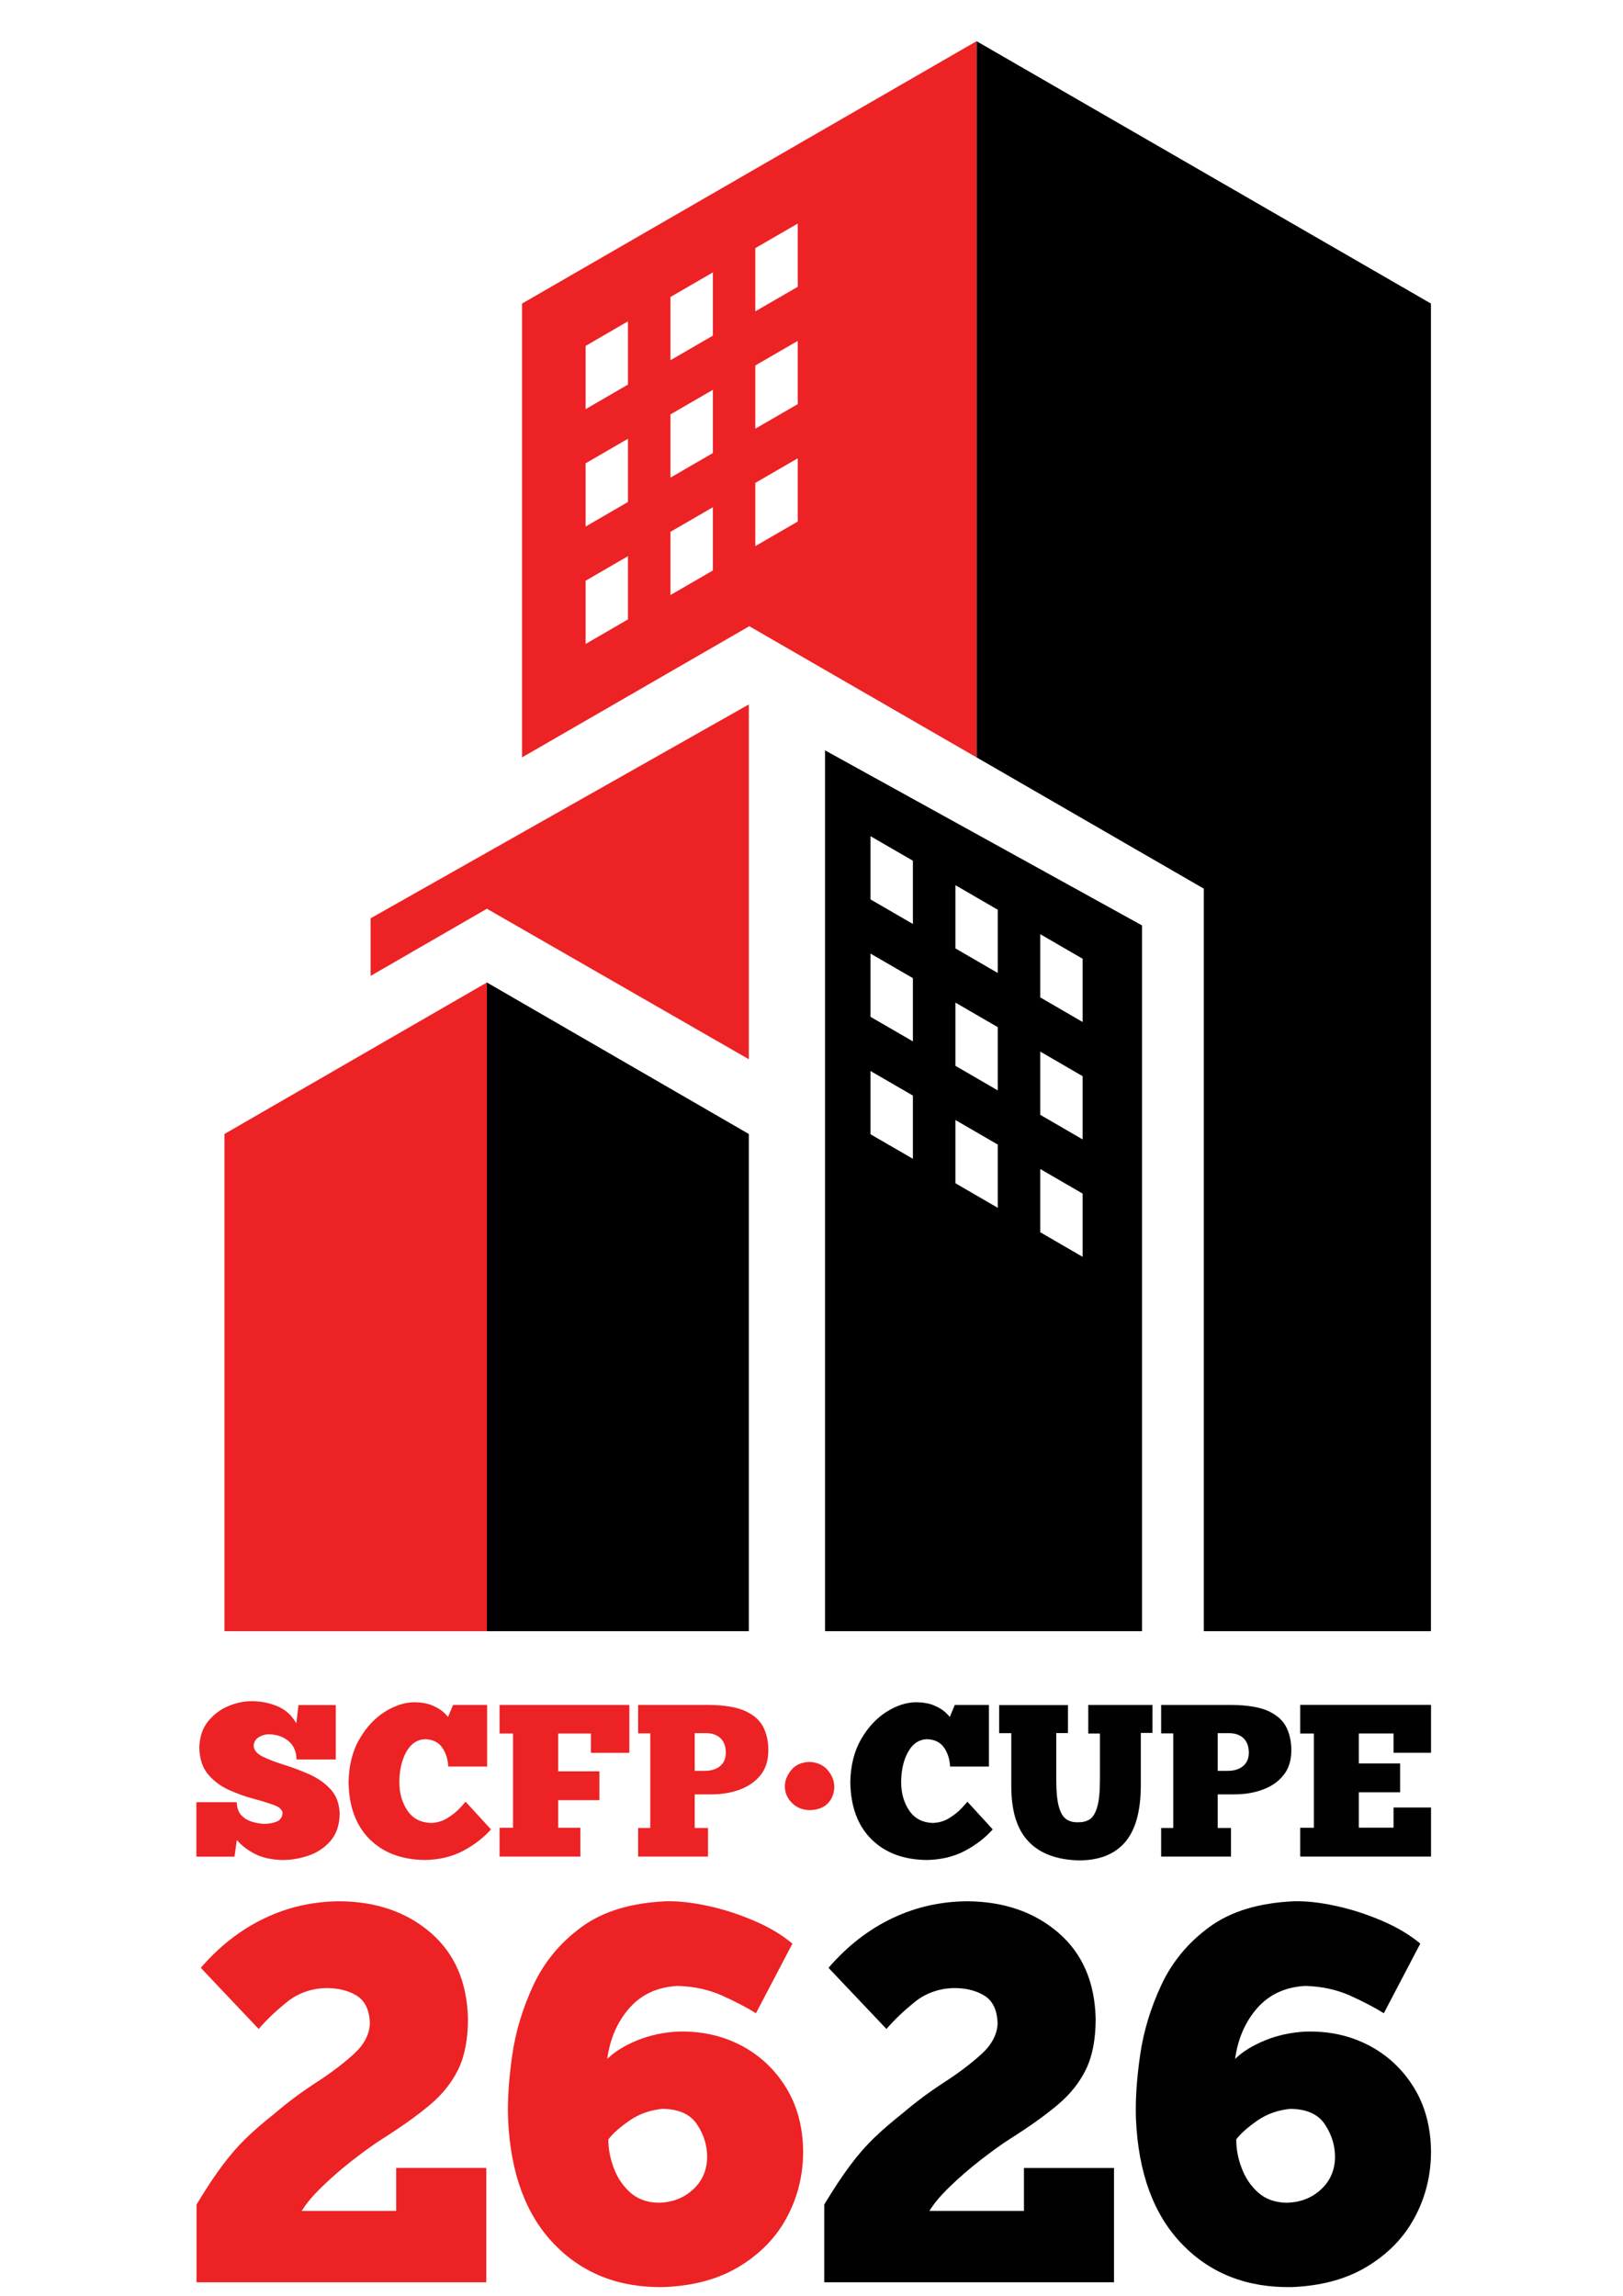
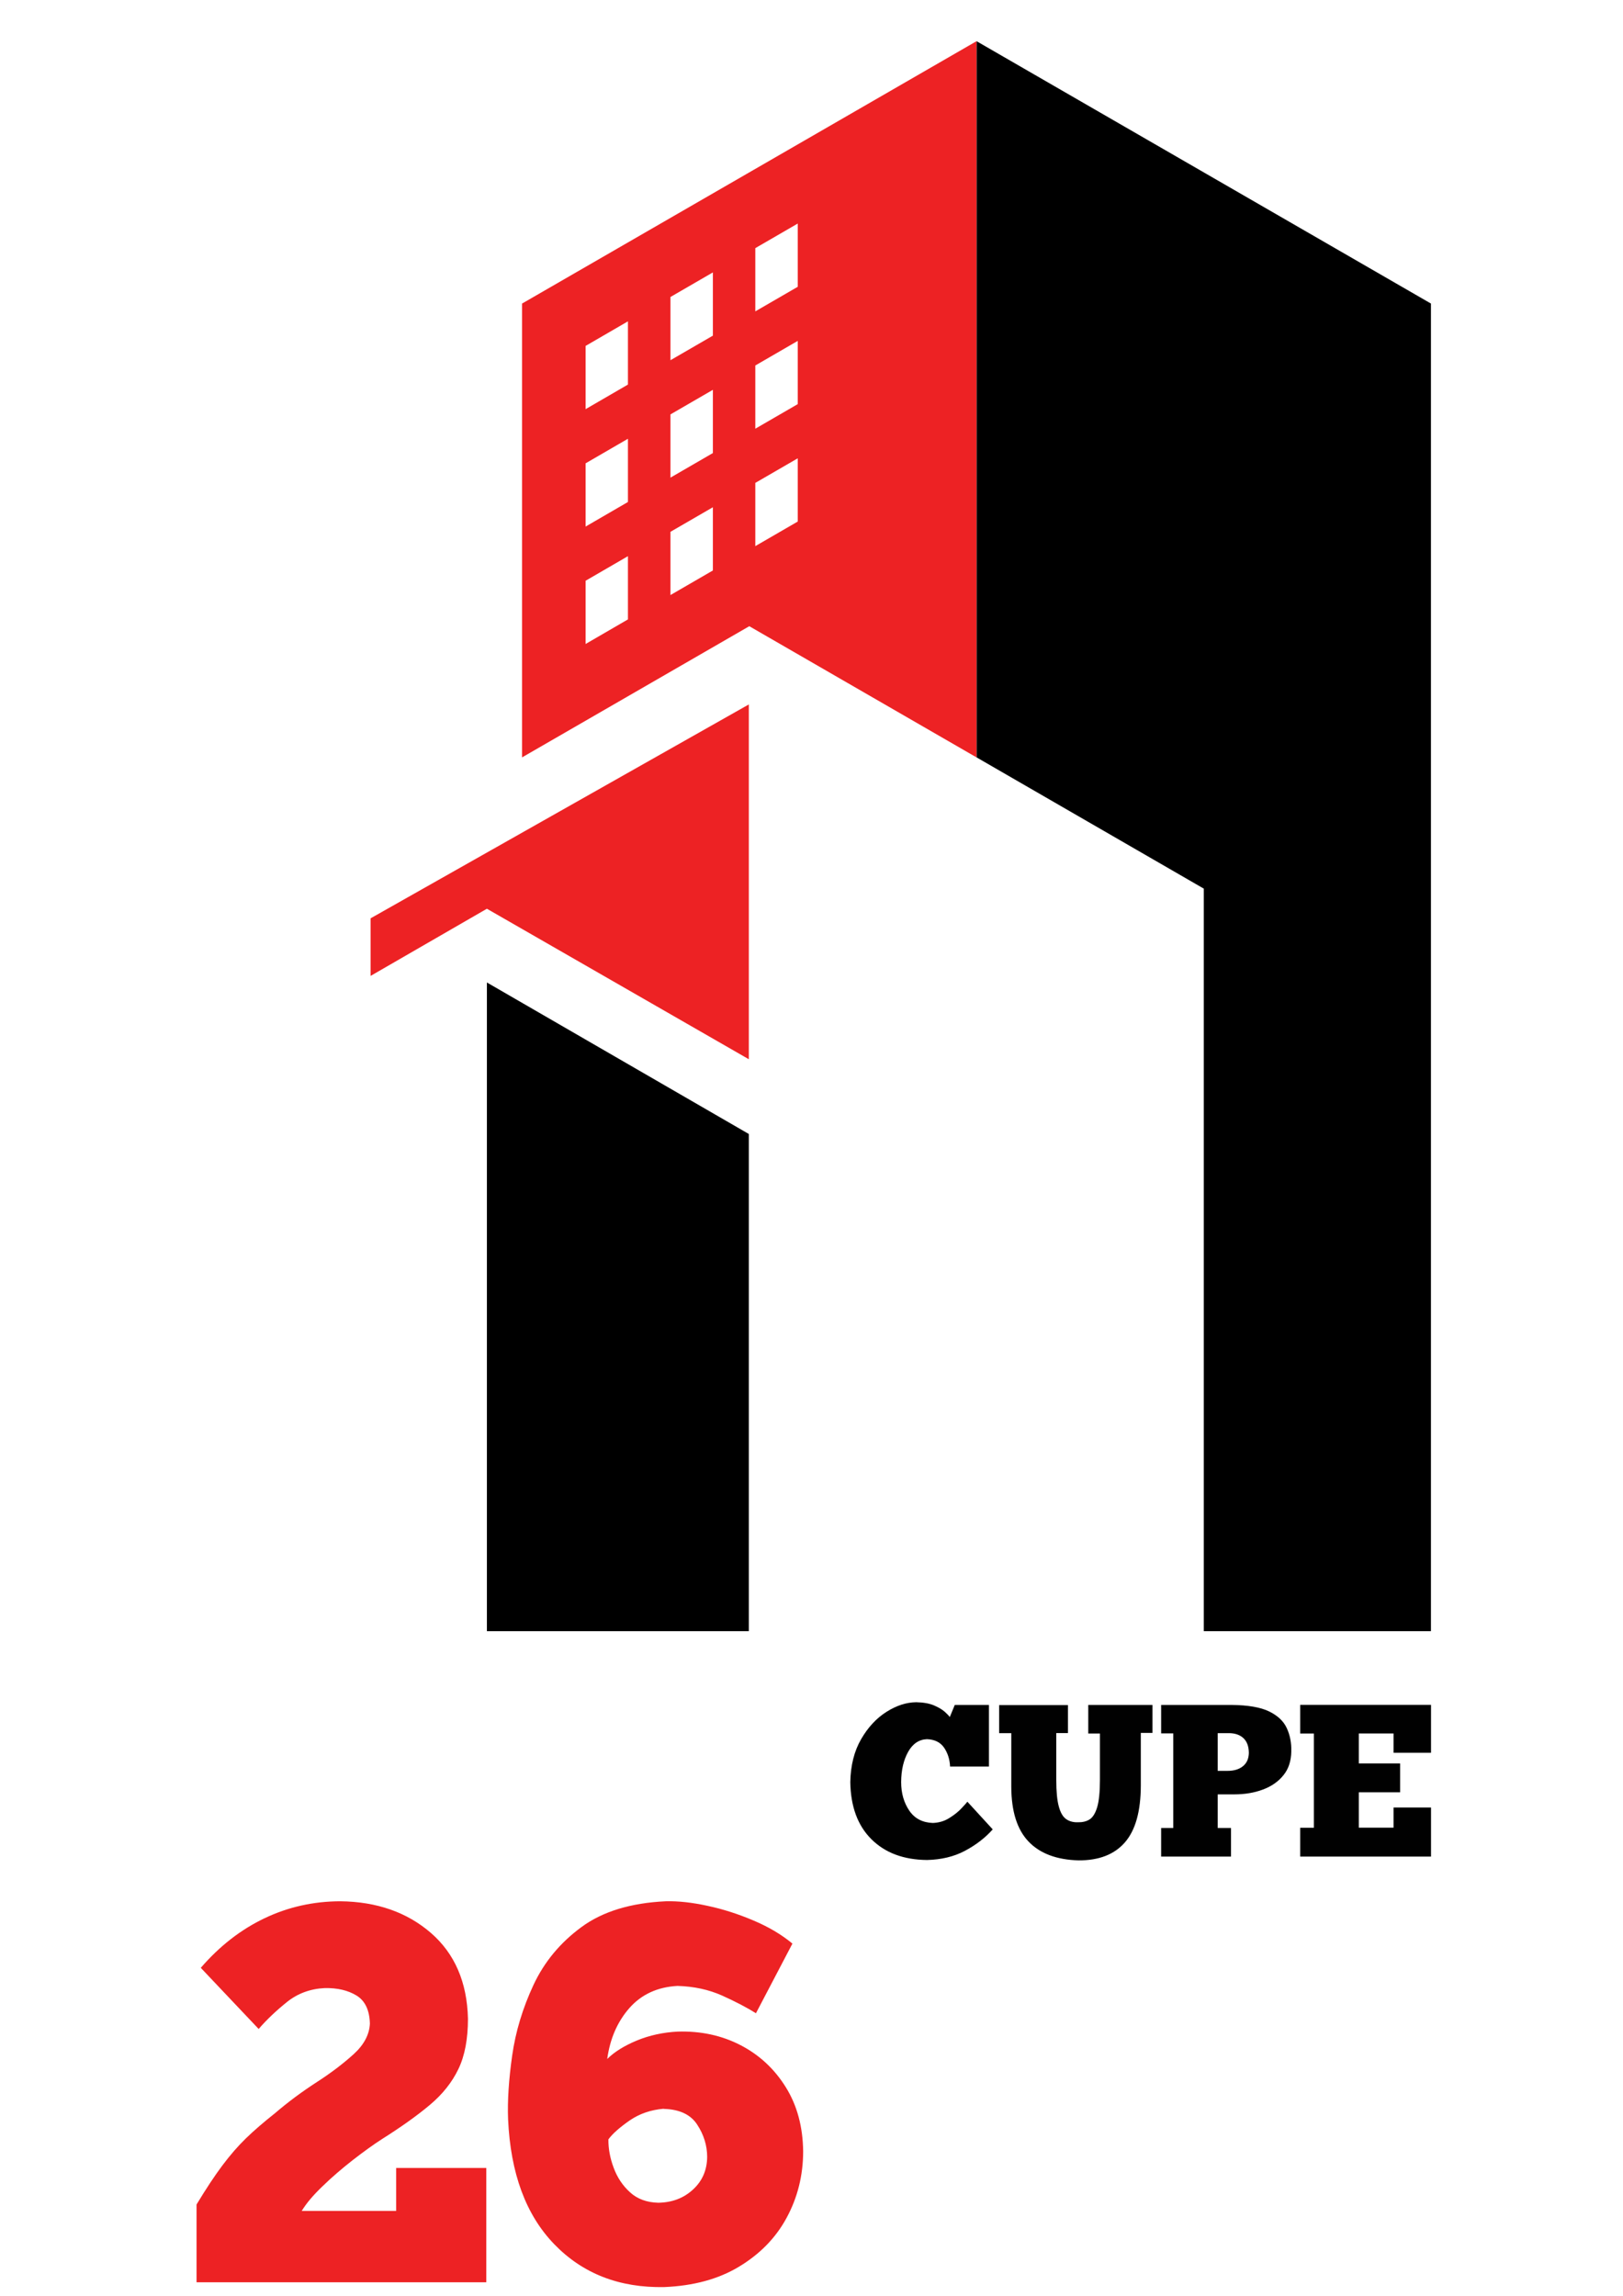
<svg xmlns="http://www.w3.org/2000/svg" xml:space="preserve" width="210mm" height="297mm" version="1.1" style="shape-rendering:geometricPrecision; text-rendering:geometricPrecision; image-rendering:optimizeQuality; fill-rule:evenodd; clip-rule:evenodd" viewBox="0 0 21000 29700">
  <defs>
    <style type="text/css">
   
    .fil0 {fill:none}
    .fil3 {fill:black}
    .fil2 {fill:#010101}
    .fil1 {fill:#ED2224}
   
  </style>
  </defs>
  <g id="Слой_x0020_1">
-     <rect class="fil0" x="-536" y="-2077" width="21000" height="24500" />
    <g id="_2203491705232">
      <path class="fil1" d="M3347 26248c103,-120 224,-234 365,-348 140,-112 303,-172 490,-181 164,-3 301,29 412,97 110,68 167,188 172,362 -6,141 -76,274 -209,395 -133,121 -294,244 -482,365 -188,122 -368,255 -537,400 -145,115 -271,223 -376,325 -105,102 -206,219 -305,351 -99,132 -210,300 -334,505l0 1006 3749 0 0 -1479 -1166 0 0 556 -1222 0c57,-95 146,-201 267,-317 120,-117 251,-229 391,-339 141,-109 267,-201 383,-275 245,-155 451,-301 615,-439 164,-137 288,-292 371,-465 83,-172 124,-390 124,-651 -11,-474 -172,-844 -480,-1111 -309,-267 -700,-404 -1172,-409 -349,1 -675,74 -981,220 -306,146 -580,359 -824,641l748 790zm6907 -1104c-141,-117 -308,-216 -504,-299 -195,-83 -393,-147 -595,-190 -202,-44 -381,-63 -540,-59 -453,21 -818,132 -1092,334 -275,202 -482,452 -621,750 -139,298 -231,602 -275,912 -44,310 -62,585 -53,822 31,701 231,1241 599,1620 368,380 842,564 1422,553 379,-16 702,-103 969,-265 267,-161 473,-370 614,-631 141,-260 214,-547 214,-861 -4,-317 -78,-593 -224,-828 -146,-235 -340,-417 -585,-544 -245,-127 -516,-185 -816,-176 -188,10 -363,48 -526,115 -162,67 -291,147 -384,239 36,-263 132,-483 288,-660 156,-176 363,-271 621,-285 213,6 405,48 578,125 172,78 318,153 437,229l472 -901zm-1666 2138c205,5 350,74 434,205 85,130 127,268 128,413 -1,171 -61,312 -181,423 -120,112 -270,170 -452,173 -148,-4 -270,-48 -365,-135 -96,-87 -166,-193 -212,-318 -47,-125 -69,-247 -68,-367 57,-77 151,-158 276,-245 127,-87 273,-137 439,-151l0 0z" />
-       <path class="fil2" d="M11470 26248c103,-120 224,-234 364,-348 140,-112 303,-172 490,-181 164,-3 301,29 412,97 110,68 167,188 172,362 -6,141 -76,274 -209,395 -133,121 -294,244 -482,365 -188,122 -368,255 -537,400 -145,115 -271,223 -376,325 -105,102 -206,219 -305,351 -99,132 -210,300 -334,505l0 1006 3749 0 0 -1479 -1165 0 0 556 -1223 0c57,-95 146,-201 267,-317 120,-117 251,-229 391,-339 141,-109 267,-201 383,-275 245,-155 451,-301 615,-439 164,-137 288,-292 371,-465 83,-172 124,-390 124,-651 -11,-474 -172,-844 -480,-1111 -309,-267 -700,-404 -1172,-409 -349,1 -675,74 -981,220 -306,146 -580,359 -824,641l749 790zm6908 -1104c-141,-117 -308,-216 -504,-299 -195,-83 -393,-147 -595,-190 -202,-44 -381,-63 -540,-59 -453,21 -818,132 -1092,334 -276,202 -482,452 -621,750 -139,298 -231,602 -275,912 -44,310 -62,585 -53,822 31,701 231,1241 599,1620 368,380 842,564 1422,553 379,-16 702,-103 969,-265 267,-161 473,-370 614,-631 141,-260 214,-547 214,-861 -4,-317 -78,-593 -224,-828 -146,-235 -340,-417 -585,-544 -245,-127 -516,-185 -816,-176 -188,10 -363,48 -526,115 -162,67 -291,147 -384,239 36,-263 132,-483 288,-660 156,-176 363,-271 621,-285 213,6 405,48 578,125 172,78 318,153 437,229l472 -901zm-1666 2138c205,5 350,74 434,205 85,130 127,268 128,413 -1,171 -61,312 -181,423 -120,112 -269,170 -452,173 -148,-4 -269,-48 -365,-135 -96,-87 -166,-193 -212,-318 -47,-125 -69,-247 -68,-367 58,-77 151,-158 276,-245 127,-87 273,-137 439,-151l0 0z" />
-       <path class="fil1" d="M2542 24019l492 0 31 -216c54,66 130,125 227,177 98,52 218,78 359,82 114,1 228,-18 341,-57 113,-38 208,-102 284,-189 76,-88 116,-203 119,-349 -3,-130 -42,-236 -116,-318 -74,-81 -166,-146 -276,-195 -109,-48 -220,-90 -329,-124 -109,-34 -202,-69 -276,-106 -74,-36 -113,-83 -116,-140 3,-49 26,-86 67,-111 41,-25 84,-37 128,-37 101,1 185,29 254,85 68,56 103,136 106,241l508 0 0 -704 -483 0 -28 236c-59,-104 -141,-178 -247,-222 -106,-44 -219,-66 -339,-64 -95,0 -193,21 -296,64 -102,43 -189,109 -261,198 -71,89 -109,203 -112,341 3,141 40,255 112,341 72,86 161,153 267,202 107,48 213,87 319,115 107,28 195,56 267,82 71,26 109,61 112,103 -4,58 -32,96 -83,114 -51,19 -103,27 -156,26 -42,-1 -89,-8 -144,-23 -55,-15 -103,-41 -144,-81 -42,-40 -63,-99 -66,-176l-522 0 0 705zm3482 -711c-9,13 -34,40 -75,84 -40,44 -93,86 -157,126 -64,41 -136,62 -215,65 -134,-5 -235,-57 -305,-160 -69,-102 -105,-224 -105,-369 1,-157 32,-287 91,-392 59,-105 141,-159 243,-163 99,4 172,39 221,109 47,69 74,151 78,245l503 0 0 -797 -441 0 -65 157c-8,-13 -28,-35 -61,-65 -33,-30 -79,-58 -141,-85 -61,-26 -138,-40 -231,-42 -127,1 -255,42 -385,124 -130,82 -240,200 -329,354 -89,154 -136,339 -140,555 5,316 95,562 273,739 178,177 417,266 719,269 184,-4 349,-43 492,-119 143,-76 263,-169 359,-277l-329 -358zm440 -1252l0 370 174 0 0 1219 -174 0 0 373 1045 0 0 -373 -287 0 0 -357 534 0 0 -373 -534 0 0 -489 424 0 0 250 497 0 0 -620 -1680 0zm1793 0l0 368 157 0 0 1224 -157 0 0 370 904 0 0 -370 -172 0 0 -435 214 0c135,0 258,-20 370,-62 111,-41 200,-103 266,-185 67,-82 100,-185 102,-309 3,-109 -16,-208 -57,-298 -40,-90 -116,-163 -228,-218 -112,-55 -276,-83 -490,-85l-910 0 0 1zm733 365l141 0c82,0 146,22 192,66 46,44 68,107 69,190 -2,75 -27,132 -77,172 -49,40 -116,60 -199,60l-127 0 0 -488 1 0zm1165 693c2,78 31,147 89,207 57,60 134,92 228,96 106,-2 186,-31 240,-89 55,-57 82,-129 83,-214 -1,-76 -29,-147 -85,-214 -56,-67 -135,-102 -238,-107 -103,5 -182,40 -235,107 -55,67 -82,138 -82,214l0 0z" />
      <path class="fil2" d="M12517 23308c-9,13 -34,40 -75,84 -40,44 -93,86 -157,126 -64,41 -136,62 -215,65 -134,-5 -235,-57 -305,-160 -69,-102 -105,-224 -105,-369 1,-157 32,-287 91,-392 59,-105 141,-159 243,-163 99,4 172,39 221,109 47,69 74,151 78,245l503 0 0 -797 -442 0 -65 157c-8,-13 -28,-35 -61,-65 -33,-30 -79,-58 -141,-85 -61,-26 -138,-40 -231,-42 -127,1 -255,42 -385,124 -130,82 -240,200 -329,354 -89,154 -136,339 -140,555 5,316 95,562 273,739 178,177 417,266 719,269 184,-4 349,-43 492,-119 143,-76 263,-169 359,-277l-328 -358zm411 -1252l0 365 157 0 0 693c1,318 75,554 223,709 148,155 363,236 648,244 265,1 464,-77 600,-234 136,-157 204,-401 205,-733l0 -682 151 0 0 -362 -831 0 0 370 151 0 0 596c0,159 -12,278 -36,358 -24,79 -57,132 -99,158 -42,26 -92,37 -150,36 -60,2 -111,-12 -152,-41 -42,-29 -74,-84 -95,-163 -22,-79 -33,-193 -33,-343l0 -607 151 0 0 -362 -892 0 0 -1zm2096 0l0 368 157 0 0 1224 -157 0 0 370 904 0 0 -370 -172 0 0 -435 214 0c135,0 258,-20 370,-62 111,-41 200,-103 266,-185 67,-82 100,-185 102,-309 3,-109 -16,-208 -57,-298 -40,-90 -116,-163 -228,-218 -112,-55 -276,-83 -490,-85l-910 0 0 1zm733 365l141 0c82,0 146,22 192,66 46,44 68,107 69,190 -2,75 -27,132 -77,172 -49,40 -116,60 -199,60l-127 0 0 -488 1 0zm1066 -365l0 370 177 0 0 1219 -177 0 0 373 1693 0 0 -635 -485 0 0 261 -449 0 0 -458 534 0 0 -373 -534 0 0 -388 449 0 0 250 485 0 0 -620 -1693 0 0 1z" />
      <polygon class="fil3" points="18515,3927 18515,21102 15576,21102 15576,11496 12636,9798 12636,533 " />
-       <path class="fil3" d="M10675 9707l0 11395 4102 0 0 -9130 -4102 -2265zm1137 5284l-549 -318 0 -818 549 318 0 818zm0 -1519l-549 -318 0 -818 549 318 0 818zm0 -1519l-549 -318 0 -818 549 318 0 818zm1098 3672l-548 -318 0 -818 548 318 0 818zm0 -1519l-548 -318 0 -818 548 318 0 818zm0 -1519l-548 -318 0 -818 548 318 0 818zm1098 3672l-548 -318 0 -818 548 318 0 818zm0 -1519l-548 -318 0 -818 548 318 0 818zm0 -1519l-548 -318 0 -818 548 318 0 818z" />
-       <polygon class="fil1" points="6300,12710 6300,21102 2904,21102 2904,14670 " />
      <polygon class="fil3" points="9689,14670 9689,21102 6300,21102 6300,12710 " />
      <polygon class="fil1" points="6300,11756 9689,13703 9689,9113 4795,11880 4795,12625 " />
      <path class="fil1" d="M6755 3927l0 5871 2940 -1697 2940 1697 0 -9265 -5880 3394zm1370 4086l-548 318 0 -818 548 -318 0 818zm0 -1519l-548 318 0 -818 548 -318 0 818zm0 -1519l-548 318 0 -818 548 -318 0 818zm1099 2405l-549 318 0 -818 549 -318 0 818zm0 -1519l-549 318 0 -818 549 -318 0 818zm0 -1519l-549 318 0 -818 549 -318 0 818zm1098 2405l-549 318 0 -818 549 -318 0 818zm0 -1519l-549 318 0 -818 549 -318 0 818zm0 -1518l-549 318 0 -818 549 -318 0 818z" />
    </g>
  </g>
</svg>